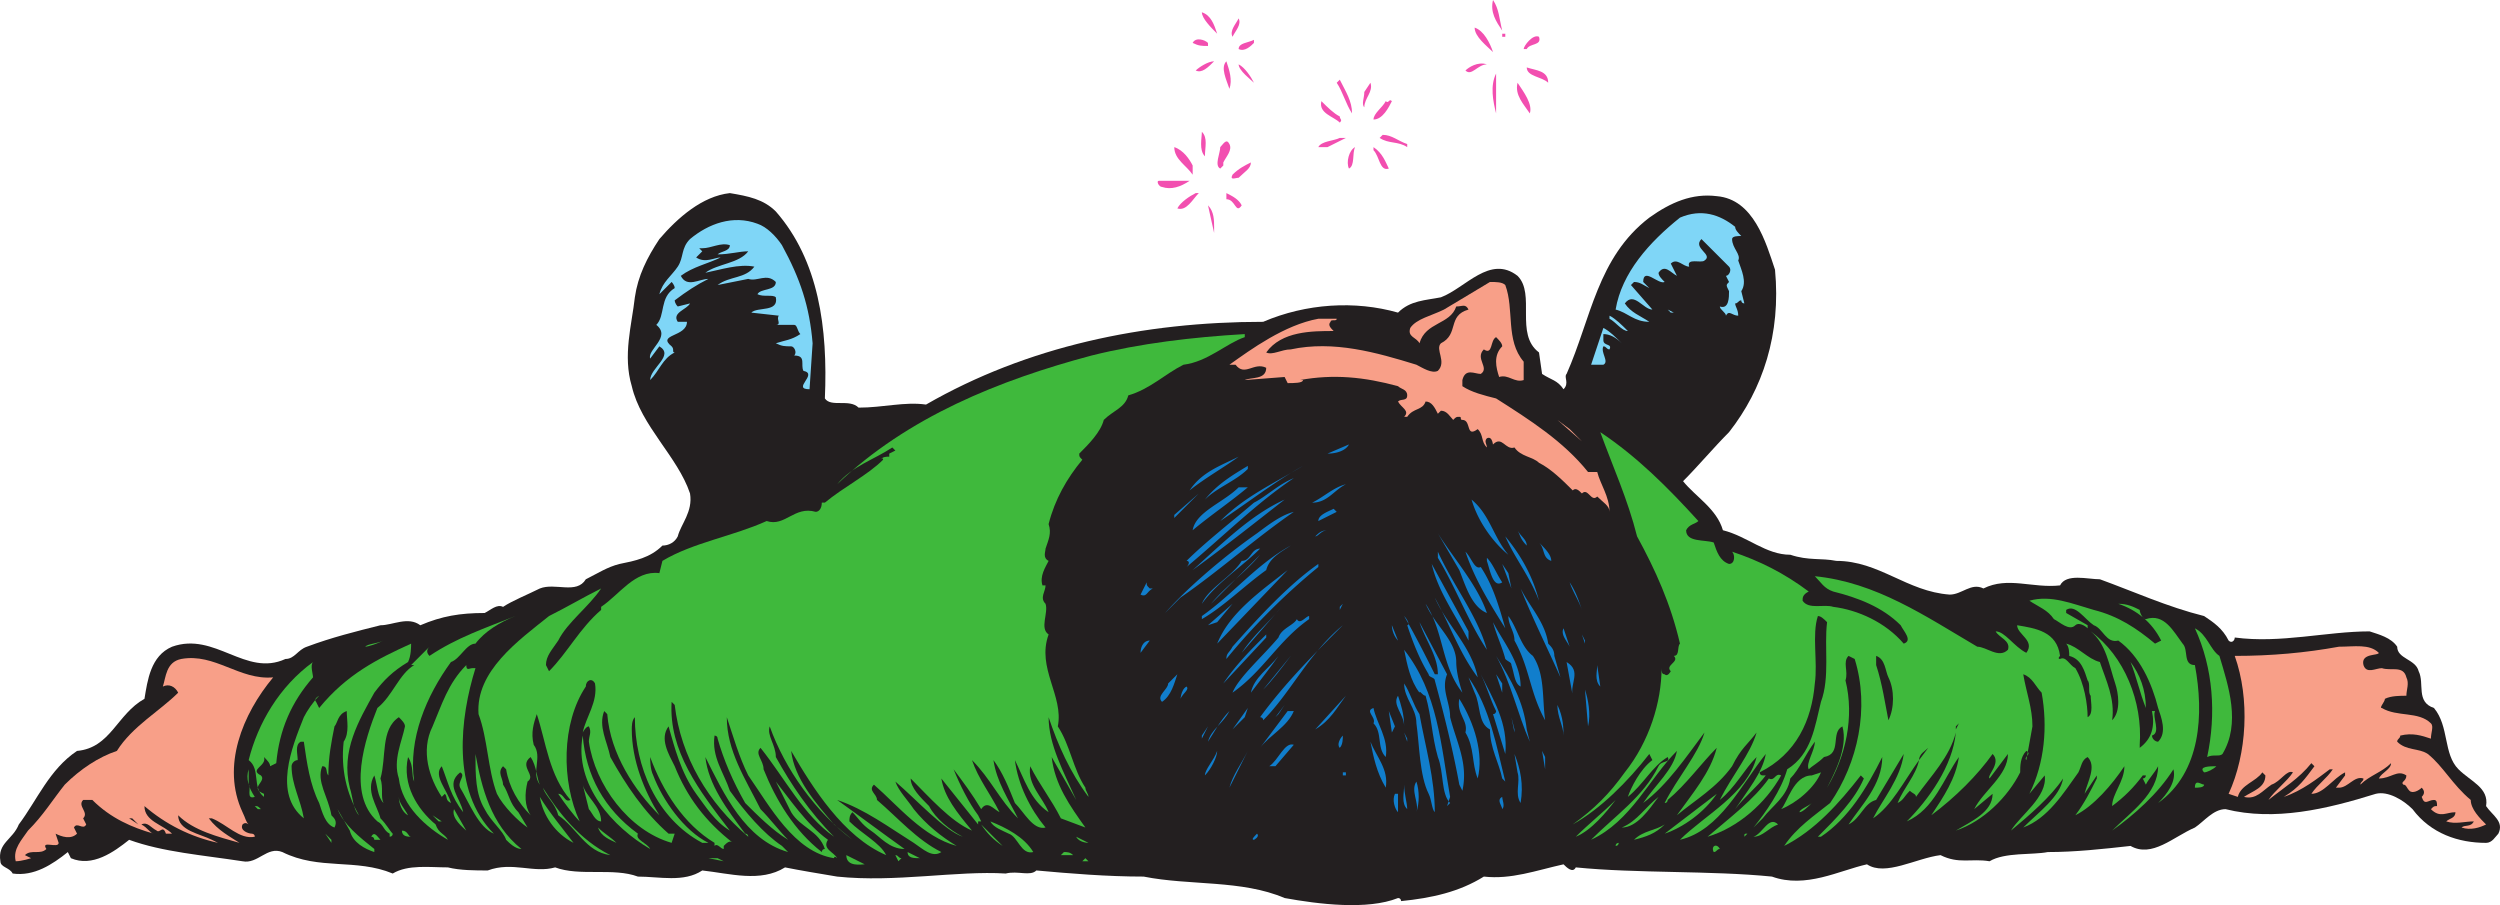
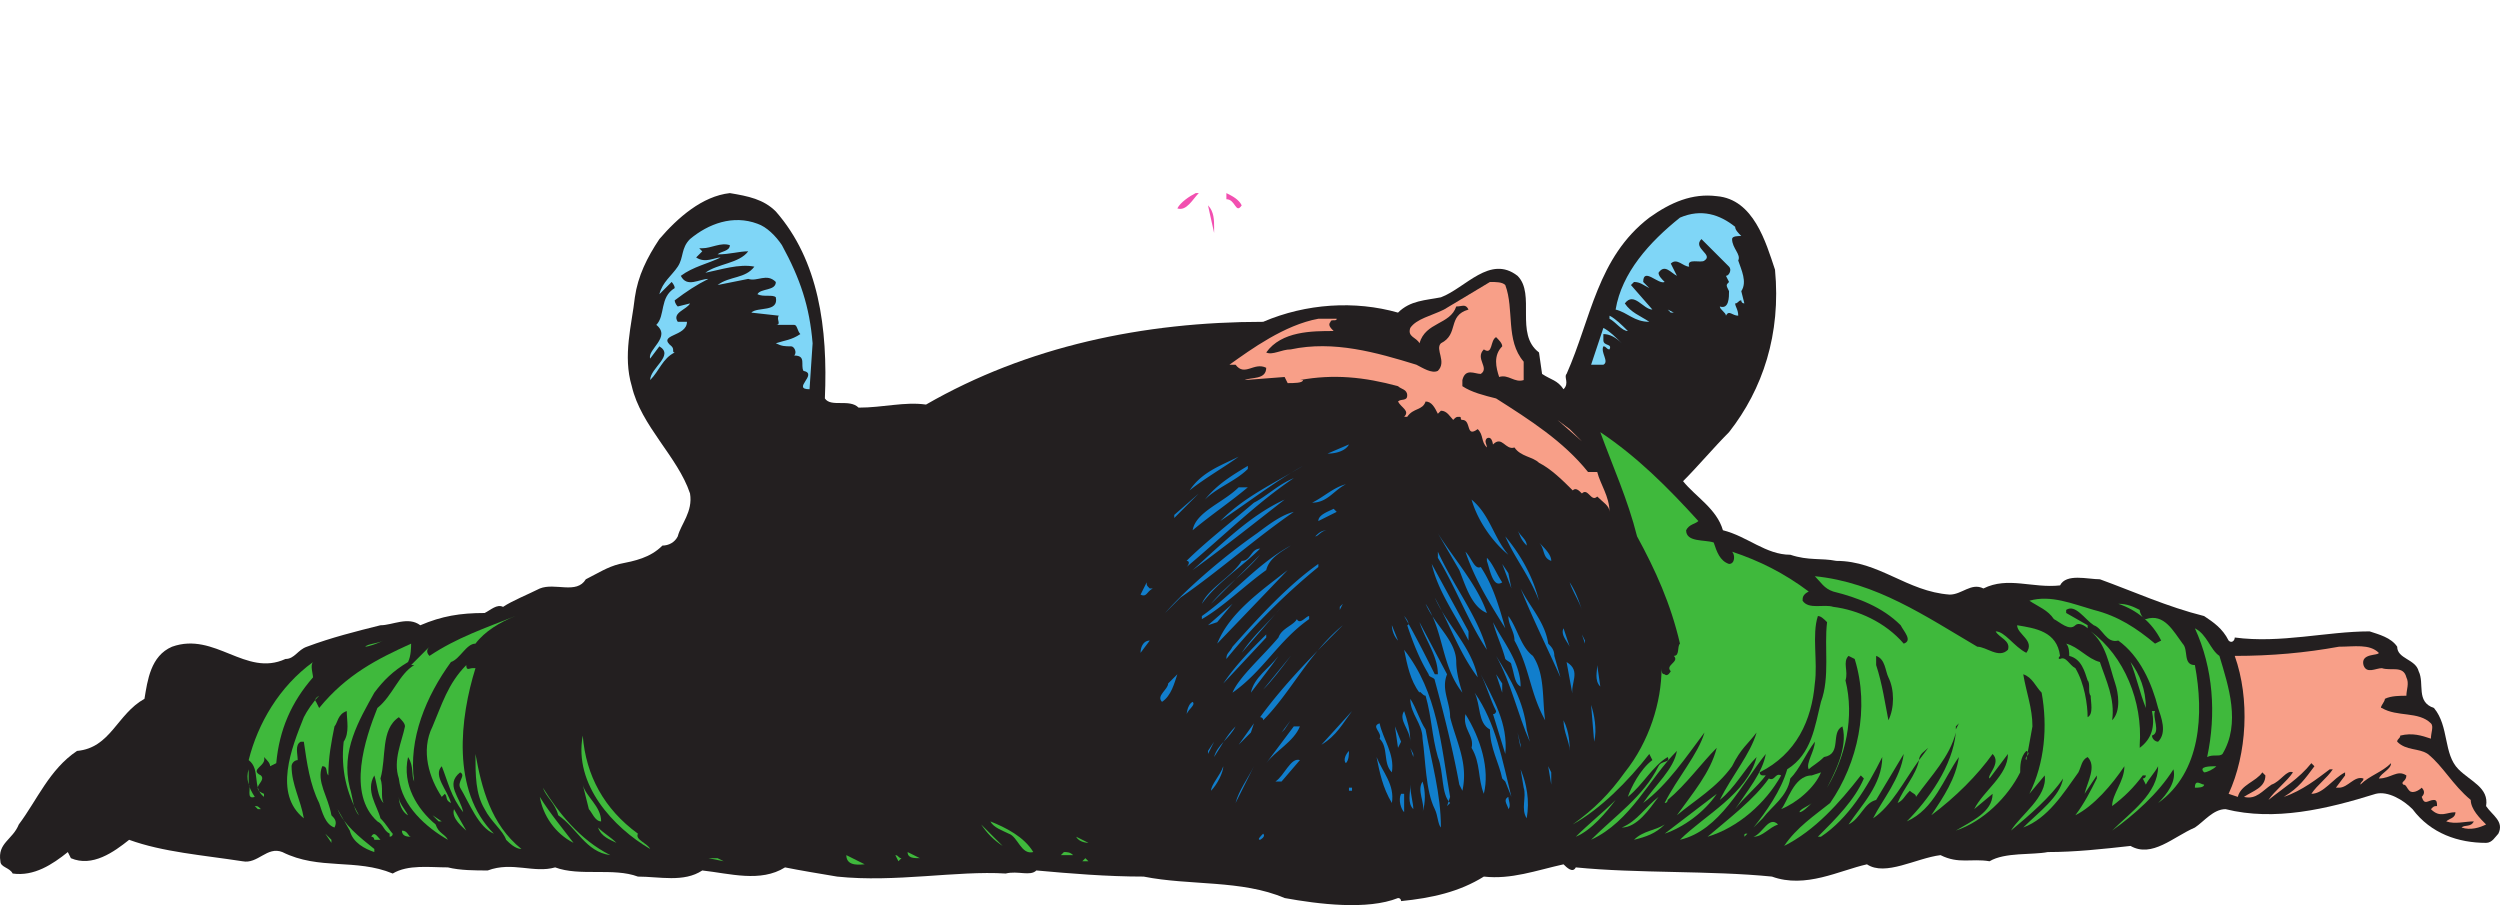
<svg xmlns="http://www.w3.org/2000/svg" width="611.757" height="221.482">
-   <path fill="#f24fb0" fill-rule="evenodd" d="M367.598 7.5c-1.5-2.25-3-4.5-2.25-7.5 1.5 2.25 1.5 4.5 2.25 7.5m-69.75.75c-1.5-1.5-3.75-3.75-3.75-5.25 2.25.75 3 3 3.75 5.25m3.75.75c-.75-1.5.75-3 1.5-4.5.75 1.5-.75 3-1.5 4.5m63.75 3.75c-1.5-1.5-4.5-3.75-4.5-6 2.25.75 3.75 3.75 4.5 6m2.25-4.5h.75V9h-.75v-.75m9 .75c.75 2.25-2.25 1.5-3 3h-.75c0-.75 2.25-3.75 3.75-3m-81 2.25c-1.5 0-2.25 0-3.75-.75.75-1.5 3-.75 3.75 0v.75m11.25-1.5v.75c-.75.75-2.25 2.25-3.75 1.5 0-1.5 2.25-1.5 3.75-2.25m-9.75 5.25c-1.5 1.5-3 3-4.5 2.25.75-.75 3-2.25 4.5-2.25m3 0c.75 2.25 1.5 4.5.75 6.75-.75-2.25-2.25-5.25-.75-6.75m6.75 5.25c-.75-.75-3.75-3-3.75-4.5 1.5.75 3 3 3.75 4.5m57-4.5c-2.25 0-3.75 3-5.25 1.5.75-.75 3-2.25 5.25-1.5m15 4.5c-1.5-1.5-5.25-1.5-5.25-3.75 2.25.75 5.25.75 5.25 3.75m-12.75 7.5c-.75-3-1.5-6.75 0-9.75v9.75m-35.25 0c-1.5-2.25-2.25-5.25-3.75-7.5l.75-.75c1.5 3 3 5.25 3 8.25m3-1.5c-.75-.75 0-2.25 0-3.75l1.5-2.25c.75 2.25-1.5 3.75-1.5 6m40.5 1.5c-1.5-2.25-3.75-4.5-3-7.5 1.5 2.25 3.75 5.25 3 7.5m-33.75-3c-.75 1.5-2.25 4.5-4.5 4.5 0-1.5 2.25-3 3-4.5.75.75.75-.75 1.5 0m-12.75 3.75c0 .75.75.75 0 1.5-1.5-1.5-5.25-2.25-4.5-5.25 1.5 1.5 3 3 4.5 3.75m-33 9.75c-1.5-1.5-.75-4.5-.75-6 1.5 1.5.75 3.75.75 6m49.5-3V36c-2.25-1.5-4.5-.75-6.75-2.25l.75-.75c2.25 0 3.75 1.5 6 2.25m-15-1.5-4.5 2.25h-2.25c.75-1.5 3.75-1.5 5.25-2.25h1.5m-30 6.75-.75.75c-1.5-.75 0-3.75 0-5.25.75-.75 1.5-2.25 2.25-.75s-.75 3-1.5 4.5v.75m30.75.75c-.75-1.5 0-4.5 1.5-5.25-.75 1.5 0 4.5-1.5 5.25m9.75 0c-2.25.75-2.25-3-3.75-4.5V36c2.25 1.5 3 3.75 3.75 5.25m-48-.75v2.25c-1.5-2.25-4.5-3.75-4.5-6.75 2.25.75 3.75 3 4.5 4.5m14.25-.75c0 1.5-1.5 2.25-3 3.75-.75 0-2.25.75-1.5-.75 1.5-1.5 3-2.25 4.5-3m-15 4.5c-2.25 1.5-4.5 2.25-6.75 1.5-.75 0-1.5-1.5-.75-1.5h7.5" />
  <path fill="#231f20" fill-rule="evenodd" d="M189.848 51.75c10.5 12 12.75 28.5 12 45.75 1.5 2.25 6 0 8.25 2.25 6 0 11.25-1.5 16.5-.75 24.75-14.25 53.25-20.25 82.5-20.25 10.5-4.5 22.5-5.25 33-2.25 3-3 6.75-3 10.5-3.75 6-2.25 12-10.5 18.75-5.25 4.5 4.5-.75 14.25 5.25 18.75l.75 5.25c2.25 1.5 3.75 1.5 5.25 3.75 1.5-1.5 0-3 .75-3.75 6-13.5 7.5-28.5 20.25-38.25 5.25-3.75 10.5-6 16.5-5.25 9 .75 12 11.25 14.25 18 1.5 15.75-3 29.25-11.25 39.75-3.75 3.75-7.5 8.25-11.25 12 3 3.75 8.25 6.75 9.75 12 6 1.5 10.5 6 16.5 6 4.5 1.5 7.5.75 11.25 1.5 10.5 0 17.25 7.5 27.75 8.25 3 0 5.25-3 8.25-1.5 6-3 12 0 18.75-.75 1.5-3 6.75-1.5 9.75-1.5 8.25 3 16.5 6.75 25.5 9 2.25 1.5 4.5 3 6 6 .75.75 1.5 0 1.5-.75 11.25 1.5 22.5-1.5 33-1.5 2.25.75 5.25 1.5 6.75 3.75 0 3 4.5 3 5.25 6 1.5 3-.75 7.5 3.75 9 3.75 4.5 2.25 11.25 6 15 3 3 7.5 4.5 6.75 9 1.5 2.25 4.5 3.75 3 6.75-.75.75-1.5 2.25-3 2.25-6.75 0-13.5-2.25-18-8.25-2.25-2.25-6-4.5-9-3.75-12 3.75-24.75 6.75-36.75 3.75-3 0-5.25 3-7.5 4.5-5.25 2.25-10.5 7.5-15.75 4.5-6.75.75-13.5 1.5-20.25 1.5-3.75.75-10.5 0-14.25 2.25-4.5-.75-7.5.75-12-1.5-6 .75-13.5 5.25-18 2.25-6.75 1.5-15 6-23.25 3-15-1.5-33-.75-48-2.25-.75 1.5-2.25 0-3-.75-6.75 1.5-12.75 3.75-19.5 3-6 3.75-12.75 5.25-20.25 6 0 0 0-.75-.75-.75-7.5 3-19.5 1.5-27.75 0-10.5-4.5-23.25-3-34.5-5.25-9 0-18-.75-26.25-1.5-1.5 1.5-4.5 0-7.5.75-12-.75-27 2.25-41.25.75-4.5-.75-9-1.5-12.75-2.25-6 3.75-13.5 1.5-20.25.75-4.5 3-10.5 1.5-15.75 1.5-6-2.25-14.25 0-20.25-2.25-5.25 1.5-10.5-1.5-16.5.75-3 0-6.75 0-9.75-.75-4.5 0-9.75-.75-13.5 1.5-9-3.75-18-.75-27-5.25-3.75-1.5-6 3-9.75 2.25-9.75-1.5-19.5-2.25-27.75-5.25-3.75 3-9 6.75-14.25 4.5l-.75-1.5c-3.75 3-8.25 6-13.5 5.25-.75-1.5-3-1.5-3-3-.75-4.5 3-5.25 4.5-9 4.5-6 7.5-13.5 14.25-18 8.25-.75 9.75-9 16.5-12.75.75-4.5 1.5-10.5 6.75-12.75 10.5-3.75 18 7.5 27.75 3 2.25 0 3-2.25 5.25-3 6-2.25 12-3.75 18-5.25 3 0 6.75-2.25 9.75 0 5.25-2.25 9.75-3 15.75-3 1.5-.75 3-2.25 4.5-1.5 2.25-1.5 6-3 9-4.5 3.75-1.5 9 1.5 11.25-2.25 3-1.5 5.25-3 8.25-3.75 3.75-.75 7.5-1.5 10.5-4.5 1.5 0 3-.75 3.75-2.25.75-3 3.75-6 3-10.5-3-9-12-16.5-14.25-26.25-2.25-7.5 0-15 .75-21.75.75-5.25 3-9.75 6-14.25 4.5-5.25 10.5-10.5 17.25-11.25 4.5.75 8.25 1.5 11.25 4.5" />
  <path fill="#f24fb0" fill-rule="evenodd" d="M293.348 47.25c-1.5 1.5-3 4.5-5.25 3.75.75-1.5 3-3 4.5-3.75h.75m10.5 3c-1.5 2.25-1.5-1.5-3.75-1.5v-1.5c1.5.75 3 1.5 3.75 3m-6.75 5.25V57l-1.5-6.75c1.5 1.5 1.5 3.75 1.5 5.25" />
  <path fill="#7fd6f7" fill-rule="evenodd" d="M426.098 57.75c-.75 0-2.25 0-2.25.75 0 2.25 2.25 3.75 1.5 5.25.75 2.25 2.25 5.25.75 7.5l.75 3s-.75 0-.75-.75c-.75 0-.75.75-1.5.75 0 .75.75 1.5.75 3-1.5 0-2.25-1.5-3 0 0-.75-1.5-1.5-1.5-2.25 2.25.75 2.25-2.25 2.25-3.75-.75-1.5-.75-1.5 0-2.25l-.75-1.5c.75 0 1.5-1.5.75-2.25l-6.75-6.75c-2.25 2.25 3 3.75.75 5.25-.75.75-4.5-.75-3.75 1.5-1.5 0-3-2.25-4.5-.75l1.5 3c-1.5-.75-3-3-4.5-.75 0 .75.75 1.5 1.5 2.25-1.5.75-5.25-3.75-5.25 0l1.5 1.5c-1.5-.75-2.25-1.5-3.75-1.5l-.75.75 5.25 6c-2.25 0-4.5-4.5-6.75-1.5 1.5 2.25 3.75 3 6 4.5-3.75 0-5.25-2.25-8.25-3 1.5-9 8.25-16.5 15.75-22.5 5.25-2.25 9.75-.75 13.5 2.25 0 .75.75 1.5 1.5 2.25M191.348 60c4.5 8.25 6.75 15 7.5 24l-.75 11.25c-4.5 0 2.25-3.75-1.5-4.5-.75-1.5.75-3.75-2.25-3.75.75-.75 0-2.25-.75-2.25-1.5 0-2.25 0-3.75-.75 2.25-.75 3.75-.75 6-2.25-.75-.75-.75-2.25-1.5-2.25h-4.5c1.5 0 0-1.5.75-2.25l-6.75-.75c1.5-1.5 6.75 0 6-3.75-.75-.75-3 0-4.5-.75.75-1.5 4.5-.75 4.5-3-2.25-2.25-4.5 0-6.75-.75l-7.5 1.5c3-2.25 6.75-1.5 9-4.5-3.75-.75-8.25.75-12 1.5 3-2.25 8.25-2.25 10.5-5.25-2.25 0-4.5.75-7.5.75.75-.75 3-.75 3-2.25-2.25-.75-4.5.75-6.75.75h-.75l.75.75-1.5 1.5c2.25 1.5 4.5 0 6 0-3 1.5-6.75 2.25-9.75 4.5 1.5 3 4.5.75 6.75.75-3 1.5-5.25 3-8.25 5.25 0 0 0 .75.75 1.5l3-.75c-.75 1.5-4.5 2.25-3 4.5h2.25c0 3.75-7.5 3-3.75 6 .75.75 0 1.5.75 1.5-3 1.5-3.75 4.5-6 6.75 0-3 6-6 2.25-8.25l-2.25 3c-.75-2.25 5.25-5.25 1.5-8.25 2.25-2.25.75-6.75 4.5-9 0-.75-.75-1.5-.75-1.5l-3 3c.75-3 3-4.5 4.5-6.75s.75-4.5 3-6.75c4.5-3.75 10.5-6 16.5-3.75 2.25.75 4.5 3 6 5.25" />
  <path fill="#f89f88" fill-rule="evenodd" d="M368.348 69.75c2.25 6 0 13.5 4.5 18.75V93c-2.25.75-3.75-1.5-6-.75-.75-2.25-1.5-5.25.75-7.5 0-.75-.75-1.5-1.5-2.25-1.5.75-.75 4.5-3 3-2.25 2.25 1.5 4.5-.75 6-1.5 0-3.75-1.5-4.5 1.5v1.5c2.25 1.5 5.25 2.25 8.25 3 8.25 5.25 16.5 10.5 22.5 18h2.25c.75 3 3 6 3 9.75 0-1.5-1.5-2.25-3-3.75-1.5 1.5-2.25-2.25-3.75-.75-.75-.75-1.5-1.5-2.25-.75-2.25-2.25-5.25-5.25-8.25-6.75-1.5-1.5-4.5-1.5-6-3.75-2.25.75-3-3-5.25-.75 0 .75 0-2.25-1.5-1.5-.75.75 0 1.5 0 2.25-1.5-1.5-.75-3-2.25-4.5-3 2.25-1.5-2.25-3.75-2.25-.75 0 0-.75-.75-.75s-.75 0-1.5.75c-.75-.75-1.5-2.25-3-2.25l-.75.75c-.75-1.5-1.5-3-3-3-.75 2.25-3 1.5-4.5 3.75h-.75c1.5-1.5-.75-2.25-1.5-3.75.75-.75 2.25 0 2.25-1.5s-1.5-1.5-2.25-2.25c-8.25-2.25-15.75-3-24-1.5h.75c0 .75-2.25.75-3.75.75l-.75-1.5-9.75.75c1.5-.75 5.25 0 5.25-3-3-1.5-5.25 2.25-7.5-.75h-1.5c5.25-3.75 13.5-9.75 21.75-11.25h4.5c0 .75-1.5 0-1.5.75-.75.75 0 1.5.75 2.25-5.25 0-12.75 0-16.5 5.25 1.5.75 3.75-.75 6-.75 10.5-2.25 21 .75 30.75 3.75 1.5.75 3.75 2.25 5.25 1.5 2.25-2.25-.75-5.25.75-6.75 4.5-2.25 1.5-6.75 6.75-8.25-.75-1.5-1.5-.75-3-.75-1.5 4.5-7.5 3.75-9 9-.75-1.5-3-1.5-2.25-3.75 1.5-2.25 5.25-3 8.25-4.5l11.25-6.75c1.5 0 3 0 3.75.75" />
  <path fill="#7fd6f7" fill-rule="evenodd" d="m409.598 76.5-1.5-.75.75.75zm-11.25 4.5c-1.5 0-3-2.25-4.5-3v-.75c1.5.75 3 2.25 4.5 3.75m-1.5 3c-1.5-1.5-3-2.25-4.5-2.25v1.5c0 1.5 2.25.75 1.5 2.25-.75 0-.75-.75-1.5-.75-.75 1.5 1.5 3.75 0 4.5h-3l3-9c1.5.75 3 2.25 4.5 3.75m-228.75 6.75-1.5.75 1.5-.75m220.5 2.25 3 3.75-3-3.75" />
  <path fill="#f89f88" fill-rule="evenodd" d="m387.098 108-6-5.25 3 2.25zm0 0" />
  <path fill="#3fb93c" fill-rule="evenodd" d="M415.598 127.5c-.75.75-2.25.75-3 2.25 0 3 4.5 2.25 6.75 3 .75 2.25 1.5 4.5 3.75 5.25 1.5 0 1.5-2.25.75-3 6.75 2.25 12.75 5.25 18.75 9.75-1.5.75-1.5 1.5-1.5 2.25 1.5 2.25 5.25.75 7.5 1.5 6 .75 12.75 3.75 17.25 9 2.25-.75 0-3-.75-4.5-4.5-4.5-10.5-6.75-16.5-8.25-2.25-.75-3-2.25-4.5-3.75 15 1.5 27 9.75 39.75 17.25 2.25 0 5.25 3 7.5.75.75-2.25-2.25-3-3-4.5 2.25 0 4.5 3.75 7.5 5.25 2.25-3-2.25-4.5-2.25-6.75 4.5.75 9.75 1.5 10.5 7.5 0 0-.75.75 0 .75 1.5-.75 2.25 1.5 3.75 2.25 2.25 3.75 3 9 3 12 1.5-.75.75-3.75.75-5.25-.75-.75 0-3-.75-3.75-.75-2.25-1.5-5.25-4.5-6 0-.75 0-2.25-.75-3 3 .75 5.25 3.75 8.25 4.5 1.5 4.5 3.75 9 3 14.25 2.25-2.25 1.5-6.75.75-9-1.5-4.5-2.25-9.75-6-12.75 8.25 6 12.75 17.25 12 27.75v.75c3-2.25 3.75-5.25 3-9h.75c-.75 1.5 1.5 5.25-.75 6 0 .75.75 1.5 1.5 1.5 2.25-2.25.75-6 0-8.25-1.5-6-4.5-12.75-9.75-16.5-3 .75-3.75-3-6-3.75-2.25-1.5-4.5-5.25-6.75-3.75v.75l5.25 3v.75c-.75-.75-2.25-1.5-3-.75-1.5 1.5-3.75-.75-5.25-1.5-1.5-2.25-3.75-3-6-4.5 5.25-1.5 10.5.75 15.75 2.25 6 1.5 10.5 4.5 15 8.25l1.5-.75c-2.25-4.5-6-7.5-10.5-9 2.25 0 3.75.75 5.25 1.5 0 .75.75 2.25 1.5 2.25 4.5-1.5 6.75 3 9 6 1.5 1.5 0 5.25 3 5.25 2.25 12 1.5 26.25-9 33.75 2.25-2.25 4.5-5.25 3.75-8.25-3.75 6-9.75 11.25-15 15 4.5-4.5 11.25-9 11.25-15.75-.75 1.5-2.25 3-3 4.5l-.75-1.5s.75 0 .75-.75h-.75c-2.25 3-4.5 5.25-7.5 7.5 0-3 3-6 3-9.75-3 4.5-7.5 9.75-12 12 2.25-3 3.75-6 5.25-9v-.75l-3 4.5c.75-3 3-6.75.75-9-1.5.75-1.5 2.25-2.25 3.75-3.75 5.25-7.5 11.25-13.5 13.5 3.75-3.75 9-7.5 9.75-12-3 4.5-8.25 9-12.75 12.75 2.25-3.75 9-8.25 8.25-13.5l-3.75 4.5c3.75-7.5 4.5-16.5 3-24.75-1.5-1.5-2.25-3.75-4.5-4.5.75 4.5 2.25 8.25 2.25 12.75l-1.5 8.25c-.75-.75 1.5-1.5 0-2.25-1.5 1.5-1.5 3.75-1.5 5.25-3 6-9 12-15.75 14.25 3.75-2.25 9-4.5 9-9l-4.5 3.75c2.25-4.5 8.25-8.25 8.25-13.5l-4.5 6c-.75-.75 3-3.75.75-6-3.75 5.25-9 10.5-15 15 3-4.5 6-9 6.75-14.25-3.75 5.25-6 12.75-12.75 15.75 5.25-5.25 11.25-13.5 12-21.75-1.5 6-6 10.5-9.75 15.75 0-.75-.75-.75-1.5-1.5-1.5 1.5-1.5 2.25-3 3 1.5-3.75 4.5-6.75 5.25-10.5-3.75 5.25-6.75 11.25-11.25 14.25 2.25-4.5 6.75-9.75 7.5-15.75l-6.75 11.25c-3 .75-3.75 4.5-6.75 6 3-4.5 8.25-9.75 8.25-16.5-3.75 7.5-8.25 15-15 19.5h-.75c4.5-4.5 9-9 11.25-14.25l-.75-.75c-5.25 6.75-11.25 13.5-18.75 17.25 3-4.5 7.5-7.5 11.25-10.5 6.75-9.75 9.75-23.25 6-35.25l-1.5-.75c-1.5 1.5 0 3.75-.75 6 2.25 9 0 18.75-4.5 26.25 1.5-3 5.25-9.75 3.75-15-3 1.5 0 6.75-4.5 7.5-1.5 1.5-3 2.25-3.75 3-.75-1.5 1.5-4.5 1.5-6.75-2.25 3-3.75 6.75-6 9-.75 4.5-4.5 6.75-6.75 9.75l-2.25 2.25c3-3.75 6.75-9 8.25-14.25 6-3.75 6.75-10.5 8.25-16.5 2.25-6 .75-13.5 1.5-19.5-.75-.75-1.5-1.5-2.25-1.5-1.5 4.5 0 11.25-.75 16.5-.75 9-4.5 17.25-13.5 21.75 0 0 0 .75.75.75h.75c-2.25 3-5.25 5.25-7.5 8.25 3-4.5 6.75-9 7.5-13.5-6 7.5-11.25 18.75-21 21 6-6 16.5-11.25 18.75-20.25-3 3-5.25 7.5-9 10.5 3-6 7.5-11.25 9-16.5-2.25 3-3.75 3.75-6 8.25-3.75 5.25-9 8.25-13.5 12 3.75-5.25 8.25-10.5 9.75-16.5-3.75 3.75-7.5 9-12 12.75 0 0 0 .75-.75.75 3-6 8.25-12 9.75-17.25-4.5 6-9 12.75-15 17.25 3-4.5 7.5-8.25 8.25-12.75-6.75 6.75-11.25 17.25-21 21.75 6-6 12.75-10.5 16.5-18 .75-1.5 3-.75 2.25-2.25-3.75 2.25-6 6.75-9.75 9.75.75-2.25 3-6.75 6-9l-.75-1.5c-5.25 6.75-12 13.5-18.75 17.25 5.25-3.75 9-7.5 12.75-12.75 6-7.5 9-17.25 9-25.5 0 .75 0 1.5.75 1.5.75.75 1.5-.75 1.5-.75-1.5-1.5 2.25-2.25.75-3.75 1.5 0 .75-2.25 1.5-3-2.25-9.75-6-18-10.5-26.25-2.25-9-6-17.25-9-25.5 9 6 16.5 13.5 24 21.75" />
  <path fill="#231f20" fill-rule="evenodd" d="m222.848 107.25-.75.75.75-.75" />
  <path fill="#3fb93c" fill-rule="evenodd" d="M543.098 160.5c2.25 7.5 5.25 16.5.75 24-.75.75-2.25 0-3.75.75 2.25-10.5 1.5-21.75-3-31.5 3 1.5 3.75 5.25 6 6.75" />
  <path fill="#f89f88" fill-rule="evenodd" d="M582.098 159.75c0 .75-4.5 0-3.75 3 .75 2.25 3 .75 4.5.75 2.25.75 5.25-.75 6 2.25.75 1.5 0 3 0 4.5-1.5 0-3.75 0-5.25.75 0 .75-1.5 2.25-.75 2.25 3.75 2.25 9 .75 12 3.75.75.75 0 2.25 0 3.75-2.25-.75-4.5-1.5-7.5-.75 0 .75-.75.75-.75 1.5 2.25 2.25 5.25 1.5 7.5 3 3.75 3 6 7.5 10.5 11.25 0 2.25 2.25 4.5 3.75 6-1.5.75-3.75 1.5-6 .75.75-.75 2.25 0 3-1.5-2.25 0-4.5.75-6.75 0 .75-.75 2.25-.75 2.25-2.25-2.25 0-3.75 1.5-6-.75.75-.75.75-.75 1.5-.75 0-.75 0-1.5-.75-1.5-1.5 0-2.25 1.5-3-.75.75-.75.75-1.5 0-2.25-.75.75-2.25 1.5-3 .75s-.75-1.5-1.5-1.5c-.75-.75.75-.75.75-2.25-2.25-1.5-3.75.75-6.75.75.75-1.5 3-2.25 3-3.75-2.25 2.25-5.25 3-7.5 5.25 0-.75.75-.75.75-1.5-2.25-.75-3.75 2.25-6 2.25h-.75l2.25-3V189c-3 1.5-5.25 5.25-8.25 5.25 1.5-2.25 3.75-3.75 5.25-6h-.75c-3 2.25-6.75 5.25-11.25 6.75 3.75-2.25 5.25-4.5 7.5-7.5l-.75-.75c-3 3.75-6.75 6-10.5 9 1.5-2.25 4.5-4.5 6-6.75-1.5-.75-3 2.25-5.25 3-2.25 1.5-3.75 3.75-6.75 3 2.25-1.5 5.25-2.25 5.25-5.25l-.75-.75c-1.5 2.25-5.25 3-6 6l-2.25-.75c4.5-9.75 5.25-23.25 1.5-33.75 9 0 17.25-.75 25.5-2.25 3.75 0 7.5-.75 9.75 1.5" />
  <path fill="#231f20" fill-rule="evenodd" d="M462.098 165.75c1.5 3 1.5 7.5 0 10.5-.75-3.75-1.5-9-3-13.5v-2.25c2.25.75 2.25 3.75 3 5.25" />
-   <path fill="#f89f88" fill-rule="evenodd" d="M66.848 165.75c-7.5 9-12.75 21.75-7.5 33 .75 1.5.75 2.25 1.5 3 0 0-.75-.75-1.5 0-.75 1.5 1.5 2.25 2.25 2.25 0 0 .75 0 .75.75-3.75.75-6.75-3-10.5-4.5h-.75c2.25 3 5.25 4.5 7.5 6-5.25-1.5-11.25-3-15-6.75 0 3.75 5.25 4.5 8.25 6l1.5.75c-6.75-1.5-12.75-4.5-18-9 0 3.75 4.5 4.5 6.75 6.75h-1.5c-.75-2.25-1.5 0-2.25-.75-1.5-.75-2.25-2.25-3.75-1.5 1.5.75 2.25 2.25 3 2.25-5.25-1.5-10.5-3.75-15-8.25h-2.25c-1.5 1.5 1.5 3 0 4.5l.75 1.5c-.75 1.5-2.25-.75-3 .75l.75 1.5c-1.5 1.5-3.75.75-5.25 0l.75 2.25c0 1.5-4.5-.75-3 1.5-1.5 1.5-3.75 0-5.25 1.5l1.5.75s-2.25.75-3.75.75c-.75-3 1.5-5.25 3-7.5 3.75-3.75 6-7.5 9-11.25 3.75-3.75 8.25-6.75 12.75-8.25 3.75-6 10.5-9.75 15-14.25-.75-1.5-2.25-2.25-3.75-1.5.75-2.25.75-6 4.5-6.75 8.25-1.5 14.25 5.25 22.5 4.5" />
  <path fill="#3fb93c" fill-rule="evenodd" d="M525.098 173.25c-1.5-3.75-2.25-7.5-3.75-11.25 2.25 3 3.75 6.75 3.75 11.25" />
  <path fill="#231f20" fill-rule="evenodd" d="M126.848 169.5c-2.25 4.5-3 9-3 14.25-.75 0-.75-1.5-.75-2.25-.75-6.75.75-13.5 4.5-18.75 1.5 1.5-.75 4.5-.75 6.75m351.75 9 .75-1.5-.75.75zm-231.75 3.75h.75v1.5h-.75v-1.5m222.75 3.75c0-1.5 1.5-2.25 2.25-3l-2.25 3m-219-2.25 1.5 3.75-1.5-3.75" />
  <path fill="#3fb93c" fill-rule="evenodd" d="M542.348 187.5c-.75.75-2.25 1.5-3 1.5-1.5-1.5 1.5-1.5 3-1.5m-106.5 10.5c1.5-1.5 3-8.25 7.5-8.25l2.25-.75c-1.5 3.75-6 7.5-9.75 9m-18 6.75c5.25-4.5 11.25-9 15-14.25 1.5.75 1.5-1.5 3-.75-3.75 6.75-10.5 12.75-18 15" />
  <path fill="#231f20" fill-rule="evenodd" d="m218.348 189.75.75 1.5-.75-1.5" />
  <path fill="#3fb93c" fill-rule="evenodd" d="M539.348 192c0 .75-1.5.75-2.25.75 0-2.25 1.5-.75 2.25-.75m-132 12 12.75-9.75c-3 4.5-8.25 8.25-12.75 9.75m4.5-9.75-3.75 3.75 3.75-3.75m-15 8.25c3.75-1.5 6-5.25 9-7.5-2.25 3-5.25 7.5-9 7.5m-11.25 2.25c3-3 6.75-6 9.75-9-2.25 3-6 7.5-9.75 9m54.75-6c0-.75 2.25-1.5 3-2.25-.75.75-2.25 2.25-3 2.25" />
  <path fill="#231f20" fill-rule="evenodd" d="m33.848 201.75-2.25-1.5h.75zm0 0" />
  <path fill="#3fb93c" fill-rule="evenodd" d="m409.598 200.25-1.5 1.5 1.5-1.5m25.5 1.5c-2.25.75-3.75 3-6 3 2.25-.75 3.75-5.25 6-3m-35.25 3.75c2.25-2.25 5.25-2.25 7.5-3.75-2.25 2.25-4.5 3-7.5 3.75m27.75-1.5-.75.75c0-.75 0-.75.75-.75" />
  <path fill="#117ecc" fill-rule="evenodd" d="m354.848 106.5.75.75-.75-.75m-30 4.5 5.25-2.25c-.75 1.5-3 2.25-5.25 2.25m-33.75 9c3-4.5 7.5-6 12-8.25-3 2.25-8.25 5.25-12 8.25m14.25-5.25c-3 3-7.5 4.5-10.5 7.5 3-3.75 6.75-6 10.5-8.25v.75m13.5-.75c-6.75 3.75-13.5 9-20.25 13.5 6-6 12.75-9 20.25-13.5m-28.5 24.75c.75-.75.75-1.5 0-1.5 4.5-4.5 11.25-9.75 16.5-14.25 3-1.5 6-4.5 9.75-6-9 6-17.25 14.25-26.25 21.75m39-20.25c-3 1.5-4.5 4.5-8.25 4.5 3-1.5 5.25-3.75 8.25-4.5m-24 .75c-4.5 3.75-9 6.75-13.5 10.5.75-4.5 7.5-6.75 11.25-10.5h2.25m-18 6.75 6-5.25-6 6zm4.5 13.5c7.5-6.75 14.25-13.5 22.5-17.25-6.75 5.25-14.25 11.25-22.5 17.25m77.25-3.75c-3.75-3-7.5-8.25-9-13.5 4.5 3.75 5.25 9 9 13.5m-46.5-8.25c0-1.5 2.25-2.25 3.75-3l.75.75-4.5 2.25m-6-2.25c-9.75 6.75-18 14.25-27.75 21l-3.75 3.75c6-6.75 15-14.25 22.5-19.5 3-2.25 6-4.5 9-5.25m-18.75 2.25-1.5 1.5 1.5-1.5m24 3.75c.75-.75 1.5-1.5 3-1.5-1.5 0-2.25 1.5-3 1.5m51.75 2.25c-1.5-1.5-1.5-2.25-2.25-3.75.75 1.5 2.25 2.25 2.25 3.75m-9.75 16.5c-3.75-1.5-5.25-6.75-6.75-10.5l-5.25-9c3.75 6 9.75 12.75 12 19.5m12.75-3c-2.25-6-6-10.5-8.25-15.75 3.75 4.5 6.75 9.75 8.25 15.75m-48.75-14.25-3 3 3-3m51.75 4.5c-2.25-.75-1.5-3-3-4.5 1.5 1.5 3 3 3 4.5m-69.75 2.25c-5.25 3.75-10.5 9-15.75 12v-.75c7.5-5.25 13.5-12.75 21.75-17.25-2.25 1.5-5.25 3-6 6m-26.25-6-.75 2.25.75-2.25m24.75.75c-4.5 4.5-10.5 8.25-14.25 13.5 1.5-3.75 7.5-6.75 9.75-10.5 2.25 0 2.25-3 4.5-3m55.5 24.75c-4.5-6.75-7.5-15-12-22.5V135c3.75 8.25 9.75 15.75 12 24m-1.5-20.25c3 4.5 4.5 9.75 6 15-3.75-6-7.5-12-9.75-18.75 1.5 1.5 2.25 4.5 3.75 3.75m-66 9c3.75-4.5 8.25-7.5 12-12l-12 12m71.25-5.25c-2.25 1.5-3-3-3.75-5.25v-.75c1.5 1.5 2.25 3.75 3.75 6m2.25 1.5-2.25-6 1.5 2.25zm-47.25-5.25a159.497 159.497 0 0 0-22.5 22.5c0-1.5.75-1.5 1.5-3 6-6.75 13.5-15 21-20.25v.75m36.75 15.75v2.25c-3-6-7.5-12-9-18.75l9 16.5m-61.5 3c3-7.5 10.5-12.75 17.25-18l-17.25 18m79.5-17.25.75.75-.75-.75m-96 3.75h.75c-1.5.75-1.5 2.25-3 1.5l1.5-3c0 .75 0 .75.75 1.5m105.75 5.25c-.75-2.25-2.25-4.5-3-6.75 1.5 2.25 2.25 4.5 3 6.75m-8.25 8.25c.75.75 1.5 1.5 1.5 3l1.5 5.25c-3-6.75-6.75-14.25-9.75-21.75 2.25 4.5 6 8.25 6.75 13.5m-17.25 8.25c-4.5-6-6.75-12.75-10.5-19.5 3 6.75 9 12 10.5 19.5m-66-12.75 6-5.25-3.75 4.5zm32.25-3.75.75-1.5-.75.75zm28.5 12.75c0 2.25.75 5.25 1.5 7.5-5.25-6.75-4.5-15-9-21.75 2.25 5.25 7.5 9 7.5 14.25m-52.5-2.25c3-4.5 6-6.75 9.75-11.25l-9.75 11.25m16.5-8.25c-7.5 5.25-11.25 12.75-18.75 18 1.5-3.75 7.5-9 11.25-13.5.75-2.25 3.75-3 4.5-4.5.75 1.5 2.25-.75 3-.75v.75m30.75 13.5h.75c0-4.5-3-8.25-4.5-12.75l6.75 12.75c-1.5 3.75.75 6.75.75 10.5 1.5 6 4.5 11.25 3 18l-.75-1.5c-1.5-8.25-3.75-17.25-6-25.5 0-.75-1.5-.75-1.5-1.5-2.25-3.75-3.75-7.5-5.25-12 .75 0 0-1.5-.75-2.25 3 5.25 5.25 9.75 7.5 14.25m24-4.5c3 4.5 2.25 10.5 3 15.75-3.75-6.75-3.75-12.75-7.5-19.5 0-2.25-1.5-3.75-1.5-6 2.25 3 3 7.5 6 9.75m-3 7.5c-1.5-.75-1.5-3-2.25-5.25 0-.75-.75-.75-1.5-1.5-.75-3-2.25-6-3-9 2.25 4.5 6.75 9.75 6.75 15.75m-30-11.25c-.75-.75-1.5-2.25-1.5-3.75l1.5 3.75m-33 19.5c0-.75-.75-.75-.75-.75 6-8.25 13.5-15.75 20.25-22.5-8.25 6.75-12.75 16.5-19.5 23.25m75-18c-.75-1.5-2.25-3-1.5-4.5l1.5 4.5m-84.75 9c3-4.5 6.75-8.25 10.5-12v.75l-10.5 11.25m88.5-9.75-.75-2.25.75 1.5zm-108.75 2.25c0-1.5.75-3 2.25-3l-2.25 3" />
-   <path fill="#117ecc" fill-rule="evenodd" d="m354.848 195-.75 2.25.75-.75c-2.25-2.25-1.5-7.5-3-11.25-1.5-5.25-1.5-9.75-3-15-.75 0-1.5-1.5-1.5-.75-2.25-3-3-6.75-3.75-10.5 8.25 10.5 9 23.25 11.25 36m-48.75-25.5c.75-3.75 4.5-6 6.75-9-1.5 2.25-4.5 6-6.75 9m3-.75 6.75-8.25c-2.25 3-4.5 6-6.75 8.25m64.5 9.75.75 3c-3-6.75-4.5-14.25-8.25-21 3.75 6 6.75 11.25 7.5 18m-83.25-15.75.75-1.5-.75 1.5m94.5 7.5-1.5-8.25c3.75 2.25.75 5.25 1.5 8.25m6.75-2.25c-1.5-1.5-.75-3.75-.75-5.25l.75 5.25m-70.5-3.75-6 6.75 6-6.75m47.25 20.25-3-9.75c.75 0 .75-.75.75-.75-1.5-3-2.25-6-3.75-9 3 6 6.75 12 6 19.5m-84-12.75c-1.5-1.5 1.5-3 1.5-4.5l2.25-2.25c-.75 2.25-1.5 5.25-3.75 6.75m83.25-2.25-1.5-4.5 1.5 2.25zm.75 21.75-.75-.75c-.75-3.75-3-7.5-3-12-3-1.5-2.25-6-3.75-9l-1.5-3.75c5.25 7.5 6.75 16.5 9 25.5m-21-16.5c1.5 8.25 3.75 15.75 3.75 24-.75-.75-.75-3-1.5-4.5-2.25-4.5-2.25-12-3-17.25 0-3.75-3-6-3-9.75 1.5 2.25 2.25 5.25 3.75 7.5m-58.5-3.75c0 .75 0-2.25 1.5-3 .75.75-.75 1.5-1.5 3m99.75 6.75-.75-9c.75 2.25 1.5 6 .75 9m-66.75.75 7.5-8.25c-2.25 3-3.75 6-7.5 8.25m21.75-.75c0-3-3-5.25-1.5-7.5.75 2.25 1.5 4.5 1.5 7.5m18 12.75c-1.5-3.75-.75-7.5-3-11.25.75-3-2.25-4.5-1.5-8.25 3.75 6 6 13.5 4.5 19.5m-49.5-15 2.25-3-1.5 2.25zm70.5 4.5c0-2.25-1.5-4.5-1.5-7.5 1.5 3 1.5 6 1.5 7.5m-43.5 5.25c-2.25-2.25-.75-6-3-8.25.75-1.5-2.25-3 0-3.75.75 3.75 3.75 7.5 3 12m-37.5-6.75 3.75-5.25-.75 2.25zm-6 3c.75-3 3.75-4.5 5.25-7.5-2.25 2.25-3.75 5.25-5.25 7.5m21-7.5c-1.5 3.75-6 6-8.25 9l6.75-9h1.5m24 5.25-.75-5.25 1.5 3.75zm30 0-.75-3.75.75 3zm-76.5 1.5 1.5-3-1.5 2.25zm50.25.75-.75-2.25.75 1.5zm-16.5 1.5c-.75-.75 0-2.25.75-3 0 .75 0 2.25-.75 3m11.25 9.75c-2.25-3.75-3-7.5-3.75-11.25 1.5 3.75 4.5 6.75 3.75 11.25m-27-5.25h-1.5c2.25-1.5 3.75-6 6-5.25l-4.5 5.25m-17.25 2.25c0-1.5 2.25-3.75 3-6 0 1.5-1.5 4.5-3 6m6 3c.75-3 3-6 4.5-9l-4.5 9m77.25-4.5-.75-4.5.75 1.5zm-6 8.25c-1.5-2.25 0-5.25-.75-7.5l-.75-4.5c1.5 3.75 2.25 7.5 1.5 12m-43.5-7.5h.75v.75h-.75V189m-24 .75-.75.75.75-.75m42 9c.75-2.25-1.5-5.25 0-7.5.75 2.25.75 5.25 0 7.5m-2.25-.75c-1.5-1.5-.75-3.75-.75-6 0 2.25.75 4.5.75 6m-2.25.75c-.75-.75-1.5-3-.75-4.5h.75v4.5m25.5-.75c0-.75-1.5-2.25 0-3 0 .75.75 2.25 0 3m-30.75 1.5-.75 2.25.75-2.25m-30 6c-.75 0 0-.75.75-1.5.75.75-.75 1.5-.75 1.5" />
-   <path fill="#3fb93c" fill-rule="evenodd" d="M396.098 206.25s0 .75-.75.75c0-.75.75-.75.75-.75m24.75 1.5c-.75 0-.75.75-1.5.75-.75-1.5.75-2.25 1.5-.75M304.598 82.5c-4.5 1.5-9 6-15 6.75-4.5 2.25-8.25 6-13.5 7.5-.75 3-3.75 3.75-6 6-.75 3-3.75 6-6 8.25 0 .75 0 .75.75 1.5-3.75 4.5-6.75 9.75-8.25 15.75.75 2.25 0 3.75-.75 6 0 .75-.75 2.25.75 3-.75 1.5-2.25 3.75-1.5 6h.75c0 1.5-1.5 3 0 4.5.75 2.25-1.5 6 .75 7.5-3 8.25 3.75 15 2.25 22.5 3 4.5 3.75 10.5 6.75 15 0 .75.75 1.5.75 2.25-4.5-6-7.5-12.75-9.75-19.5 0 6.75 3.75 13.5 6.75 20.25l-6-10.5c.75 6.75 4.5 12 8.25 17.25l-6-2.25c-2.25-4.5-5.25-8.25-7.5-12.75-.75 4.5 3 7.5 4.5 11.25-4.5-3-6-8.25-8.25-12.75.75 6 3.75 12 7.5 16.5-3 .75-5.25-3.75-7.5-6-1.5-3.75-3-7.5-5.25-10.5.75 5.25 3.75 9.75 6 14.25-4.5-4.5-6.75-9.75-11.25-14.25 1.5 4.5 4.5 8.25 6.75 12.75-1.5-.75-3-3-4.5-.75-2.25-3.75-4.5-6.75-6.75-9.75 1.5 3.75 3.75 8.25 6 11.25l.75 1.5h-.75v.75l-9-11.25c.75 4.5 3.75 8.25 7.5 12.75-5.25-2.25-10.5-8.25-15-12.75 0 2.25 2.25 4.5 4.5 6.75 1.5 3 5.25 6 8.25 7.5-4.5-1.5-11.25-9-16.5-13.5.75 2.25 3 4.5 4.5 6.75 3 3.75 6.75 6.75 10.5 9-8.25-2.25-14.25-9.75-20.25-15-1.5 1.5.75 2.25.75 3.75 5.25 4.5 9.75 9.75 15.75 12.75-2.25 1.5-4.5-.75-6.75-2.25-6-3.75-12-8.25-18.75-10.5 5.25 3.75 11.25 8.25 16.5 12-3.75 0-6-3-8.25-4.5s-3-3-4.5-4.5c-.75.75-.75 1.5-.75 2.25 3 3 7.5 5.25 9 8.25-10.5-4.5-18-16.5-23.25-25.5.75 6.75 6 12.75 10.5 18l4.5 3.75c-9-6.75-16.5-17.25-20.25-27.75-.75 2.25 1.5 4.5 1.5 7.5 3.75 6.75 8.25 13.5 14.25 19.5-7.5-5.25-12-14.25-18-21.75-1.5 1.5.75 3 .75 5.25 3 7.5 7.5 15 14.25 20.25 0 0 0-.75.75-.75-1.5-4.5-6-5.25-8.25-9l-3.75-7.5c3 3.75 7.5 10.5 12.75 14.25-1.5 2.25 1.5 3 2.25 4.5 0 0-.75-.75-.75 0-9.75-1.5-15.75-12.75-21-20.25-2.25-4.5-3.75-9.75-5.25-14.25 0 8.25 4.5 15 8.25 22.5 2.25 2.25 4.5 5.25 6.75 7.5-3.75-2.25-7.5-6-10.5-9-3-5.25-5.25-10.5-6.75-15.75 0-.75-.75-.75-.75-.75-.75 5.25 2.25 9 3.75 13.5 3.75 5.25 8.25 10.5 12.75 13.5l1.5 1.5c-10.5-3-15.75-14.25-20.25-23.25.75 6.75 5.25 12.75 9.75 18.75.75 0 .75.75.75.75-9.75-8.25-16.5-19.5-18-32.25l-.75-.75c-.75 12 6.75 21.75 14.25 31.5-3.75-2.25-6-6-8.25-9-3.75-5.25-5.25-11.25-6.75-16.5-2.25 3 0 6.75 1.5 9.75 3 7.5 7.5 13.5 14.25 18.75-.75-.75-1.5 0-2.25.75v.75c-.75 0-1.5-1.5-2.25-.75v-.75c-7.5-4.5-12.75-12.75-15.75-21 0 .75 0 3 .75 4.5 2.25 6 7.5 13.5 13.5 16.5h-1.5c-11.25-6-16.5-18.75-16.5-30.75-.75.75-.75 2.25-.75 3 0 7.5 3 15 6.75 21-6-6-12-15-12.75-24.75l-.75-.75c-1.5 3.75.75 7.5 1.5 11.25 3.75 6.75 8.25 13.5 14.25 18.75h1.5l-.75 2.25c-10.5-3-18.75-14.25-20.25-24.75 0-1.5.75-2.25 0-3.75-.75 0-1.5 1.5-1.5 1.5.75-3.75 3.75-7.5 3-12-.75-1.5-2.25-.75-2.25.75-6 9-6 23.25-1.5 33-1.5-1.5-3.75-4.5-5.25-6.75 1.5 0 1.5 2.25 3 1.5-5.25-6-6-14.25-8.25-21-.75 2.25-1.5 4.5-.75 7.5 2.25 3-.75 6.75 1.5 9.75-.75-1.5-.75-4.5-2.25-6.75-3 2.25 1.5 4.5-.75 6-.75 3-.75 6 .75 8.25-3-3-5.25-6.75-6-11.25l-.75-.75c-1.5 1.5 0 3 0 4.5 1.5 2.25 1.5 4.5 3.75 6.75l2.25 3.75c-2.25-1.5-6-5.25-7.5-8.25-2.25-6-2.25-13.5-4.5-19.5-.75-10.5 9.75-18 17.25-24 4.5-2.25 8.25-4.5 12.75-6.75-3 4.5-8.25 8.25-10.5 12.75-1.5 2.25-3 3.75-3 6l.75 1.5c4.5-4.5 7.5-10.5 12.75-15v-.75c4.5-3 8.25-9 14.25-8.25l.75-3c7.5-4.5 17.25-6 25.5-9.75 4.5 1.5 6.75-3.75 12-2.25.75 0 1.5-.75 1.5-2.25h.75c4.5-3.75 10.5-6.75 14.25-10.5 0-.75-.75 0-.75 0 .75-.75 1.5-.75 2.25-.75V111l1.5-.75-.75-.75c-4.5 3-9.75 4.5-13.5 9 17.25-16.5 39.75-25.5 62.25-31.5 12-3 24.75-4.5 37.5-5.25v.75" />
+   <path fill="#117ecc" fill-rule="evenodd" d="m354.848 195-.75 2.25.75-.75c-2.25-2.25-1.5-7.5-3-11.25-1.5-5.25-1.5-9.75-3-15-.75 0-1.5-1.5-1.5-.75-2.25-3-3-6.75-3.75-10.5 8.25 10.5 9 23.25 11.25 36m-48.75-25.5c.75-3.75 4.5-6 6.75-9-1.5 2.25-4.5 6-6.75 9m3-.75 6.75-8.25c-2.25 3-4.5 6-6.75 8.25m64.5 9.75.75 3c-3-6.75-4.5-14.25-8.25-21 3.75 6 6.75 11.25 7.5 18m-83.25-15.75.75-1.5-.75 1.5m94.5 7.5-1.5-8.25c3.75 2.25.75 5.25 1.5 8.25m6.75-2.25c-1.5-1.5-.75-3.75-.75-5.25l.75 5.25m-70.5-3.75-6 6.75 6-6.75m47.25 20.25-3-9.75c.75 0 .75-.75.75-.75-1.5-3-2.25-6-3.75-9 3 6 6.75 12 6 19.5m-84-12.75c-1.5-1.5 1.5-3 1.5-4.5l2.25-2.25c-.75 2.25-1.5 5.25-3.75 6.75m83.25-2.25-1.5-4.5 1.5 2.25zm.75 21.75-.75-.75c-.75-3.75-3-7.5-3-12-3-1.5-2.25-6-3.75-9c5.25 7.5 6.75 16.5 9 25.5m-21-16.5c1.5 8.25 3.75 15.75 3.75 24-.75-.75-.75-3-1.5-4.5-2.25-4.5-2.25-12-3-17.25 0-3.75-3-6-3-9.75 1.5 2.25 2.25 5.25 3.75 7.5m-58.5-3.75c0 .75 0-2.25 1.5-3 .75.75-.75 1.5-1.5 3m99.75 6.75-.75-9c.75 2.25 1.5 6 .75 9m-66.75.75 7.5-8.25c-2.25 3-3.75 6-7.5 8.25m21.75-.75c0-3-3-5.25-1.5-7.5.75 2.25 1.5 4.5 1.5 7.5m18 12.75c-1.5-3.75-.75-7.5-3-11.25.75-3-2.25-4.5-1.5-8.25 3.75 6 6 13.5 4.5 19.5m-49.5-15 2.25-3-1.5 2.25zm70.5 4.5c0-2.25-1.5-4.5-1.5-7.5 1.5 3 1.5 6 1.5 7.5m-43.5 5.25c-2.25-2.25-.75-6-3-8.25.75-1.5-2.25-3 0-3.75.75 3.75 3.75 7.5 3 12m-37.5-6.75 3.75-5.25-.75 2.25zm-6 3c.75-3 3.75-4.5 5.25-7.5-2.25 2.25-3.75 5.25-5.25 7.5m21-7.5c-1.5 3.75-6 6-8.25 9l6.75-9h1.5m24 5.25-.75-5.25 1.5 3.75zm30 0-.75-3.75.75 3zm-76.5 1.5 1.5-3-1.5 2.25zm50.25.75-.75-2.25.75 1.5zm-16.5 1.5c-.75-.75 0-2.25.75-3 0 .75 0 2.25-.75 3m11.25 9.75c-2.25-3.75-3-7.5-3.75-11.25 1.5 3.75 4.5 6.75 3.75 11.25m-27-5.25h-1.5c2.25-1.5 3.75-6 6-5.25l-4.5 5.25m-17.25 2.25c0-1.5 2.25-3.75 3-6 0 1.5-1.5 4.5-3 6m6 3c.75-3 3-6 4.5-9l-4.5 9m77.25-4.5-.75-4.5.75 1.5zm-6 8.25c-1.5-2.25 0-5.25-.75-7.5l-.75-4.5c1.5 3.75 2.25 7.5 1.5 12m-43.5-7.5h.75v.75h-.75V189m-24 .75-.75.75.75-.75m42 9c.75-2.25-1.5-5.25 0-7.5.75 2.25.75 5.25 0 7.5m-2.25-.75c-1.5-1.5-.75-3.75-.75-6 0 2.25.75 4.5.75 6m-2.25.75c-.75-.75-1.5-3-.75-4.5h.75v4.5m25.5-.75c0-.75-1.5-2.25 0-3 0 .75.75 2.25 0 3m-30.75 1.5-.75 2.25.75-2.25m-30 6c-.75 0 0-.75.75-1.5.75.75-.75 1.5-.75 1.5" />
  <path fill="#3fb93c" fill-rule="evenodd" d="M126.098 150.75c-3.75 1.5-7.5 3.75-9.75 6.75-2.25 0-3.75 3.75-6 4.5-6 8.25-10.5 18.75-9 29.25-.75-1.5 0-3.75-1.5-6-1.5 6.75 2.25 12.75 6.75 16.5.75 2.25 2.25 2.25 3 3.75-5.25-3-11.25-8.25-12-15-1.5-4.5.75-9 1.5-12.75 0-.75-.75-1.5-1.5-2.25-4.5 3-3 9.75-4.5 15 .75 2.25 0 4.5.75 6-1.5-1.5-1.5-4.5-2.25-6.75-2.25 3.75.75 7.5 1.5 10.5 1.5 1.5 2.25 3 3 3.75 0 .75-.75.75-.75.75V204c-1.5-.75-1.5-2.25-3-3-7.5-6.75-3-20.25 0-27.75 3.75-3 5.25-8.25 9-10.5h-.75l4.5-4.5c-.75.75-.75 1.5 0 2.25 6.75-4.5 13.5-6.75 21-9.75m-32.25 6c-1.5.75-3.75 1.5-4.5 1.5.75-.75 3-.75 4.5-1.5" />
  <path fill="#3fb93c" fill-rule="evenodd" d="M99.848 162c-3.75 2.25-6 4.5-8.25 7.5-3.75 6.75-8.25 14.25-6 23.25.75 2.25.75 5.25 2.25 6.75-3-5.25-4.5-11.25-3.75-18 1.5-2.25.75-5.25.75-7.5-2.25.75-2.25 3-3 3.75-.75 3.75-1.5 7.5-1.5 12-.75-.75 0-2.25-1.5-2.25-1.5 3.75 1.5 7.5 2.25 12 .75.75 1.5 1.5.75 3-2.25-.75-3-3.75-3.75-6-2.25-4.5-3-9.75-3.75-15h-.75c-1.5.75-.75 3-.75 4.5-.75 0-1.5.75-1.5 1.5 0 4.5 2.25 8.25 3 12.75-7.5-6-3-17.25 0-24.75.75-1.5 2.25-3.75 3.75-5.25 0 0-1.5.75-.75 1.5l.75 1.5c6.75-8.25 14.25-12 22.5-15.75 0 .75 0 3-.75 4.5m-23.25 0c-.75.75 0 3 0 3.75-5.25 6-8.25 12.75-9 21l-1.5.75c0-.75-.75-1.5-1.5-2.25.75 2.25-3.75 3-.75 4.5 1.5 1.5-3 3 .75 4.5v.75c-3-2.25-.75-6.75-3.75-9 2.25-9 7.5-18 15.75-24m39 1.5h.75c-3.75 12-6 30 4.5 40.5-3.75-1.5-6-7.5-8.25-11.25-.75-1.5 1.5-3 0-3.75-3.75 3 0 6 .75 9.75-3-3.75-3.75-7.5-5.25-11.25-2.25 2.25 1.5 6 2.25 9-1.5-.75-.75-1.5-1.5-2.25l-.75.75c-3-4.5-5.25-11.25-2.25-17.25 2.25-5.25 3.75-10.5 8.25-15 0 1.5.75.75 1.5.75m40.5 40.5c-.75 1.5 2.25 2.25 3 3.75-9-5.25-18.75-15.75-16.5-27.75.75 9.75 5.25 18 13.5 24" />
  <path fill="#3fb93c" fill-rule="evenodd" d="M127.598 207.75c-1.5 0-3-1.5-3.75-2.25-.75-2.25-3.75-4.5-5.25-7.5-2.25-3.75-2.25-8.25-2.25-13.5 1.5 8.25 3.75 17.25 11.25 23.25M62.348 195c-2.25.75-.75-2.25-1.5-3v-3.75c-.75 2.25 0 4.5 1.5 6.75m84.75 6c-1.5 0-2.25-2.25-3-3l-1.5-6c.75 3 4.5 5.25 4.5 9m2.25 8.25c-6-.75-8.25-6.75-12.75-9.75-.75-3-3-4.5-3.75-6.75 3.75 6 9 12.75 16.5 16.5m-45-16.5.75 3-.75-3m-4.5 6.75c-1.5-.75-2.25-3-2.25-4.5 0 1.5 1.5 3 2.25 4.5m40.5 6.75c-4.5-2.25-7.5-6.75-8.25-11.25 2.25 3.75 6 8.25 8.25 11.25m-76.5-8.25h-.75l-.75-.75c.75 0 .75 0 1.5.75m27.75 9.75v.75c-2.25-.75-5.25-2.25-6-5.25l-3-5.25c1.5 3.75 5.25 6.75 9 9.75m22.5-4.5c-.75-.75-3.75-3-3-5.25l3 5.25m-6-2.25-2.25-1.5 1.5 1.5zm144.75 7.5c-3 .75-3.75-3.75-6-4.5-1.5-.75-3.75-1.5-4.5-3 3.75 1.5 8.25 3.75 10.5 7.5m-7.5-1.5c-2.25-1.5-3.75-3-5.25-5.25l5.25 5.25m-94.5-.75c-1.5-.75-3.75-1.5-4.5-3.75 1.5 1.5 3 2.25 4.5 3.75m-50.25-1.5c-.75 0-2.25 0-2.25-1.5 1.5 0 1.5 1.5 2.25 1.5m-19.5 1.5-1.5-2.25 1.5 1.5zm12-.75h-1.5s0-.75-.75-.75c.75-1.5 1.5 0 2.25.75m173.25.75s-2.25 0-3-1.5l3 1.5m-12.75-.75 4.5 3-4.5-3m-28.5 4.5c-1.5 0-3 0-3-1.5l3 1.5m37.5-.75h-3l.75-.75c.75 0 1.5 0 2.25.75m-51 2.25c-.75 0-4.5.75-4.5-2.25l4.5 2.25m-40.5-2.25 1.5.75-1.5-.75m49.5.75-.75.75-.75-1.5c.75 0 .75.75 1.5.75m-47.25 0h2.25l1.5.75zm91.5.75.75-.75.75.75zm0 0" />
</svg>